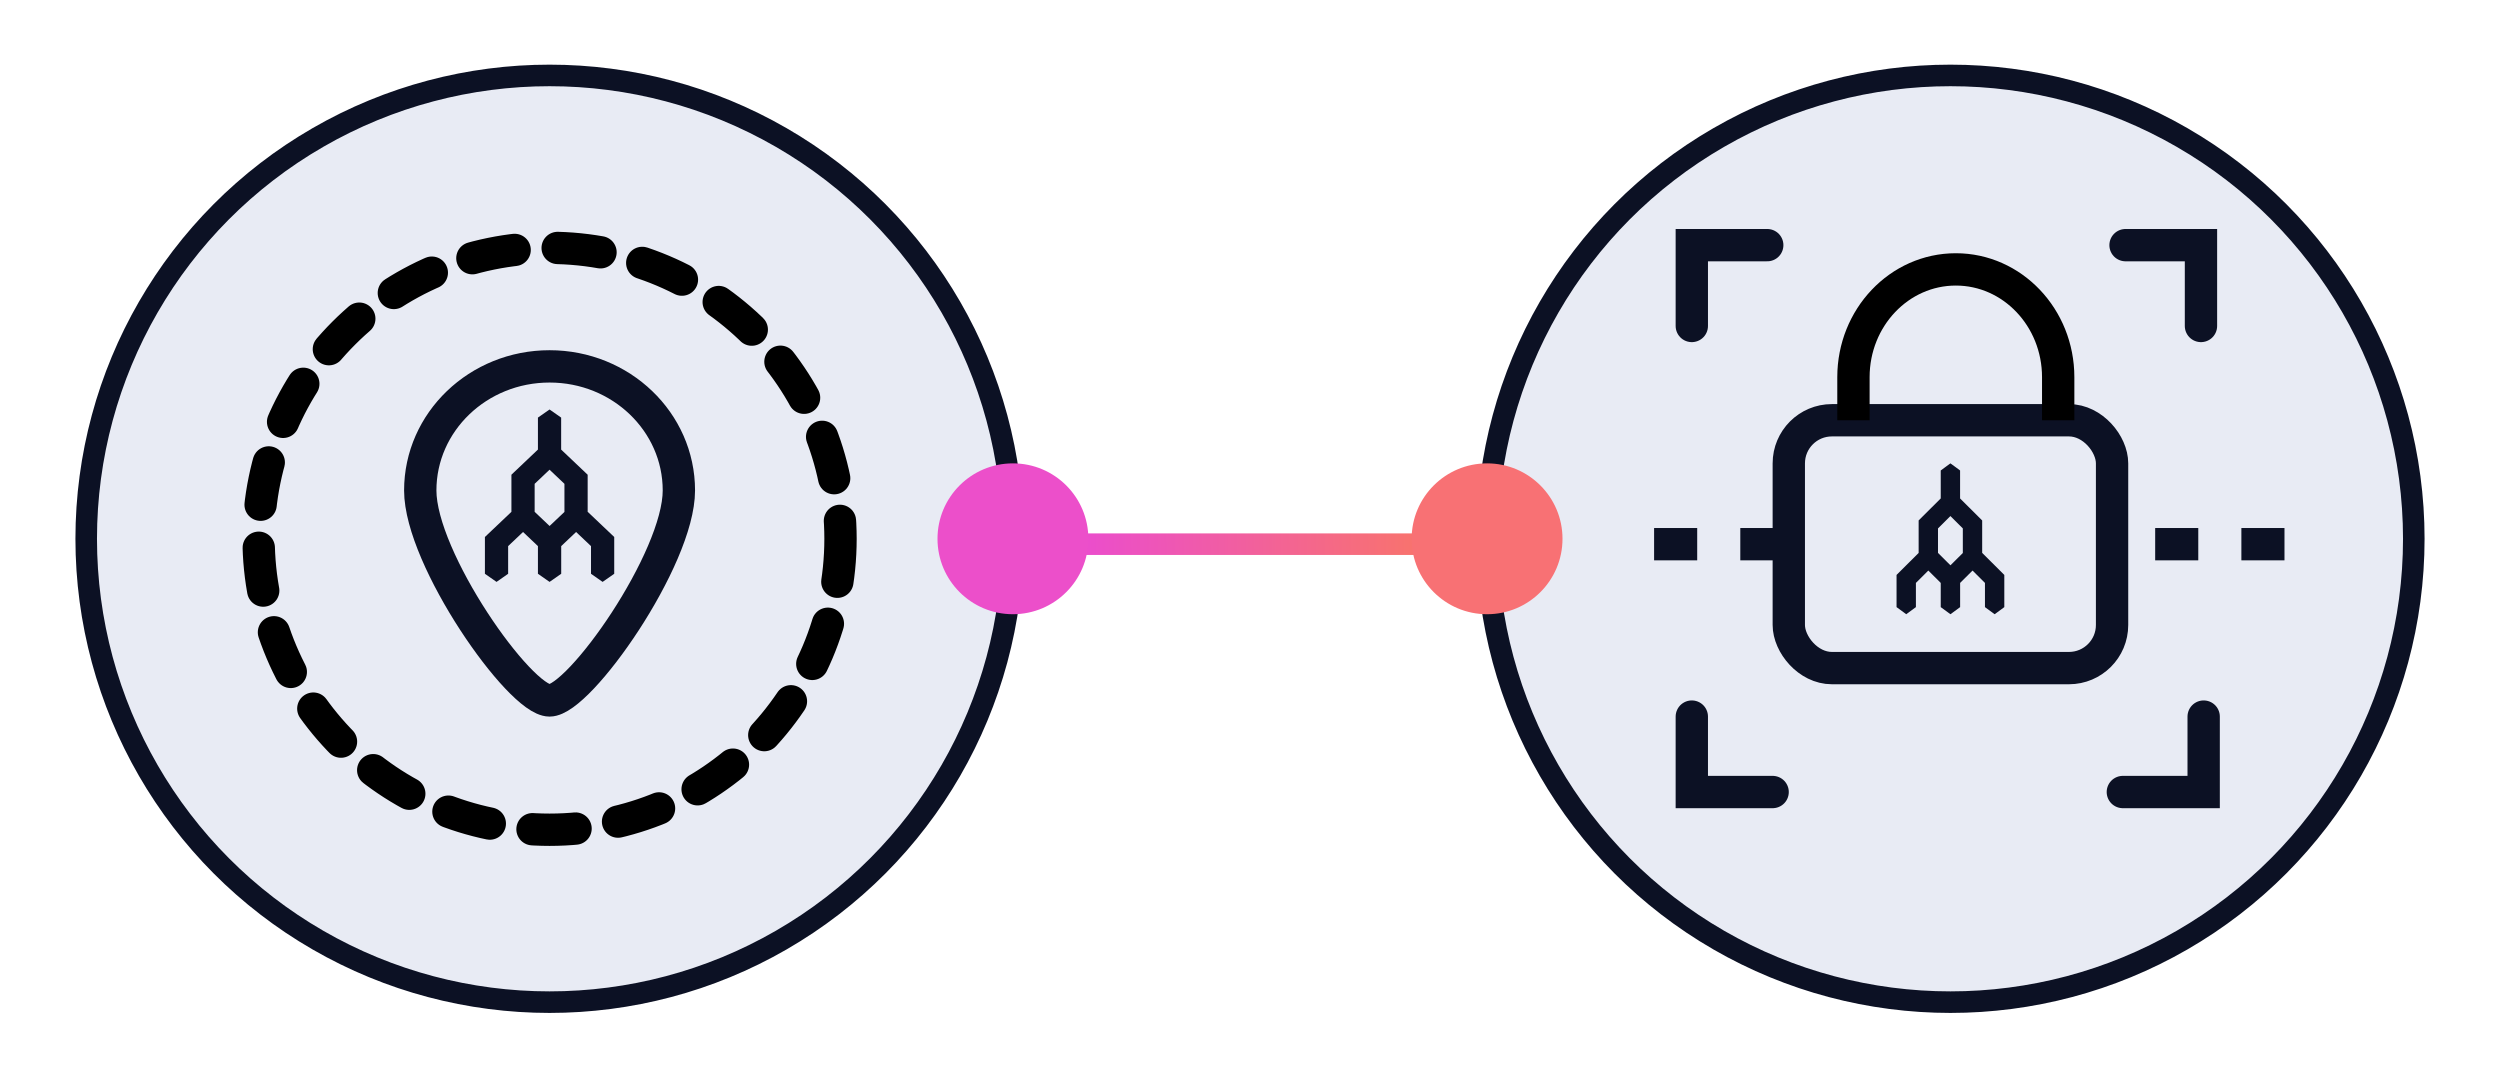
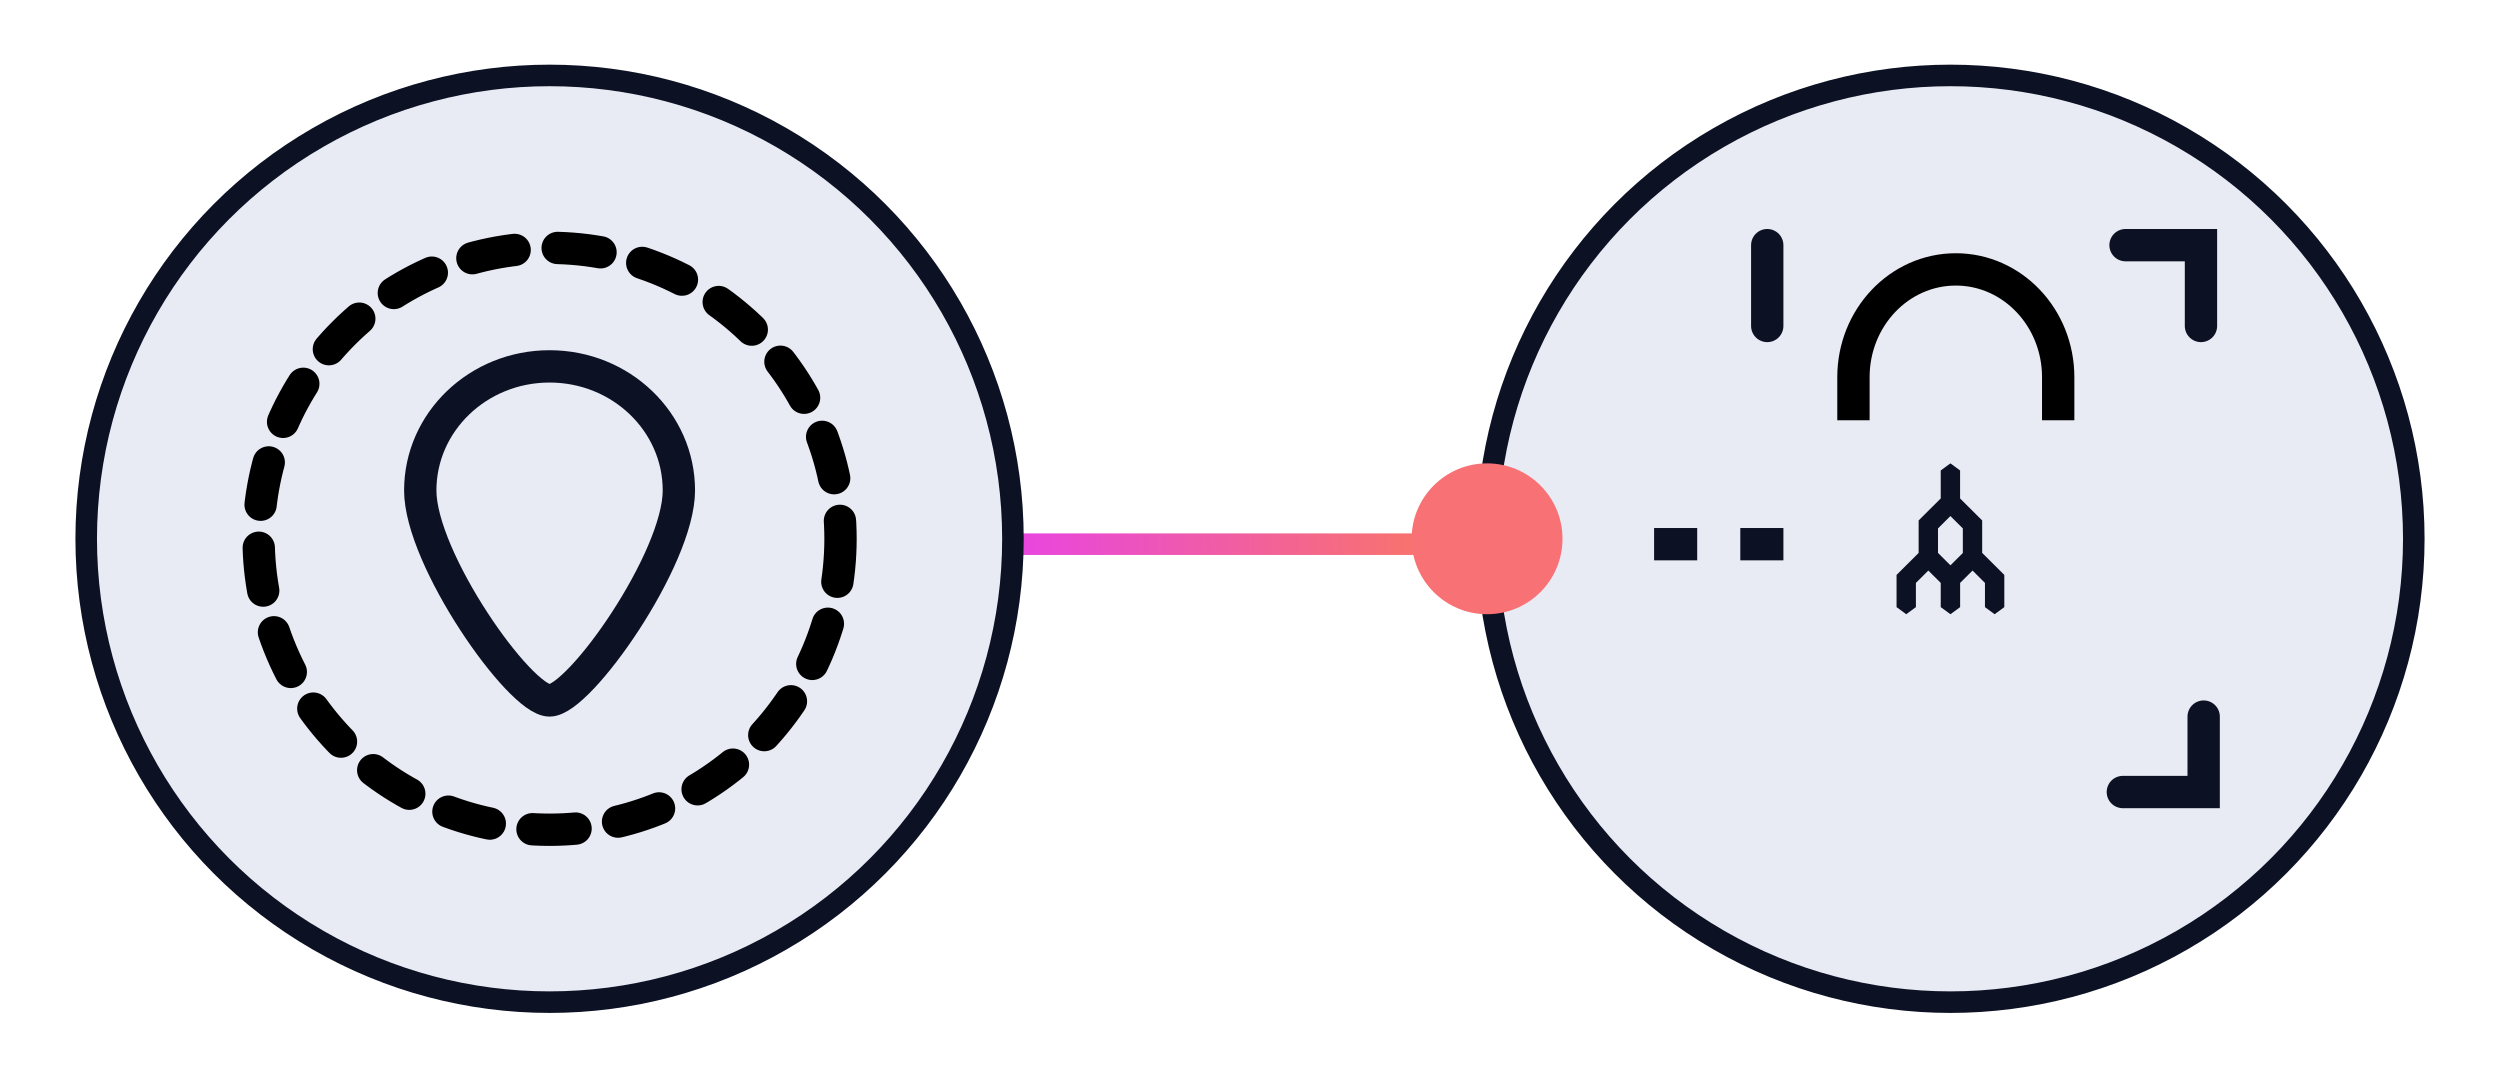
<svg xmlns="http://www.w3.org/2000/svg" width="232" height="100" viewBox="0 0 232 100" fill="none">
  <rect width="232" height="100" fill="white" />
  <path d="M94.5 50.5H137.5" stroke="url(#paint0_linear_11837_196)" stroke-width="2" />
  <circle cx="51" cy="50" r="43" fill="#E8EBF4" stroke="#0C1124" stroke-width="2" />
  <circle cx="181" cy="50" r="43" fill="#E8EBF4" stroke="#0C1124" stroke-width="2" />
  <circle cx="138" cy="50" r="7" fill="#F87174" />
-   <circle cx="94" cy="50" r="7" fill="#EC4FCA" />
  <circle cx="51" cy="50" r="27" stroke="black" stroke-width="3" stroke-linecap="round" stroke-dasharray="4 4" />
  <path d="M63 45.514C63 51.873 53.769 65 51 65C48.231 65 39 51.873 39 45.514C39 39.155 44.373 34 51 34C57.627 34 63 39.155 63 45.514Z" stroke="#0C1124" stroke-width="3" />
-   <path d="M54.535 47.492V44.055L52.075 41.722V38.753L50.998 38L49.92 38.753V41.719L47.46 44.053V47.499L45 49.832V53.247L46.078 54L47.155 53.247V50.679L48.538 49.368L49.92 50.679V53.247L51 54L52.08 53.247V50.679L53.462 49.368L54.845 50.679V53.247L55.922 54L57 53.247V49.832L54.533 47.492H54.535ZM52.38 47.506L51.002 48.812L49.615 47.497V44.899L50.998 43.588L52.38 44.899V47.504V47.506Z" fill="#0C1124" />
-   <rect x="166" y="39" width="30" height="23" rx="4" stroke="#0C1124" stroke-width="3" />
  <path d="M183.946 51.306V48.298L181.896 46.257V43.659L180.998 43L180.1 43.659V46.255L178.05 48.296V51.312L176 53.353V56.341L176.898 57L177.796 56.341V54.094L178.948 52.947L180.1 54.094V56.341L181 57L181.9 56.341V54.094L183.052 52.947L184.204 54.094V56.341L185.102 57L186 56.341V53.353L183.944 51.306H183.946ZM182.15 51.318L181.002 52.461L179.846 51.31V49.037L180.998 47.89L182.15 49.037V51.316V51.318Z" fill="#0C1124" />
  <path d="M172 39V35C172 29.477 176.253 25 181.5 25C186.747 25 191 29.477 191 35V39" stroke="black" stroke-width="3" />
  <path d="M165.5 50.5H149.5" stroke="#0C1124" stroke-width="3" stroke-dasharray="4 4" />
-   <path d="M212 50.5H196" stroke="#0C1124" stroke-width="3" stroke-dasharray="4 4" />
-   <path d="M157 66.5V73.5H164.5" stroke="#0C1124" stroke-width="3" stroke-linecap="round" />
  <path d="M204.5 66.5V73.5H197" stroke="#0C1124" stroke-width="3" stroke-linecap="round" />
  <path d="M197.25 22.75H204.25V30.25" stroke="#0C1124" stroke-width="3" stroke-linecap="round" />
-   <path d="M164 22.75H157V30.25" stroke="#0C1124" stroke-width="3" stroke-linecap="round" />
+   <path d="M164 22.75V30.25" stroke="#0C1124" stroke-width="3" stroke-linecap="round" />
  <defs>
    <linearGradient id="paint0_linear_11837_196" x1="94" y1="51" x2="138" y2="50" gradientUnits="userSpaceOnUse">
      <stop stop-color="#E845E1" />
      <stop offset="1" stop-color="#FB7B59" />
    </linearGradient>
  </defs>
</svg>